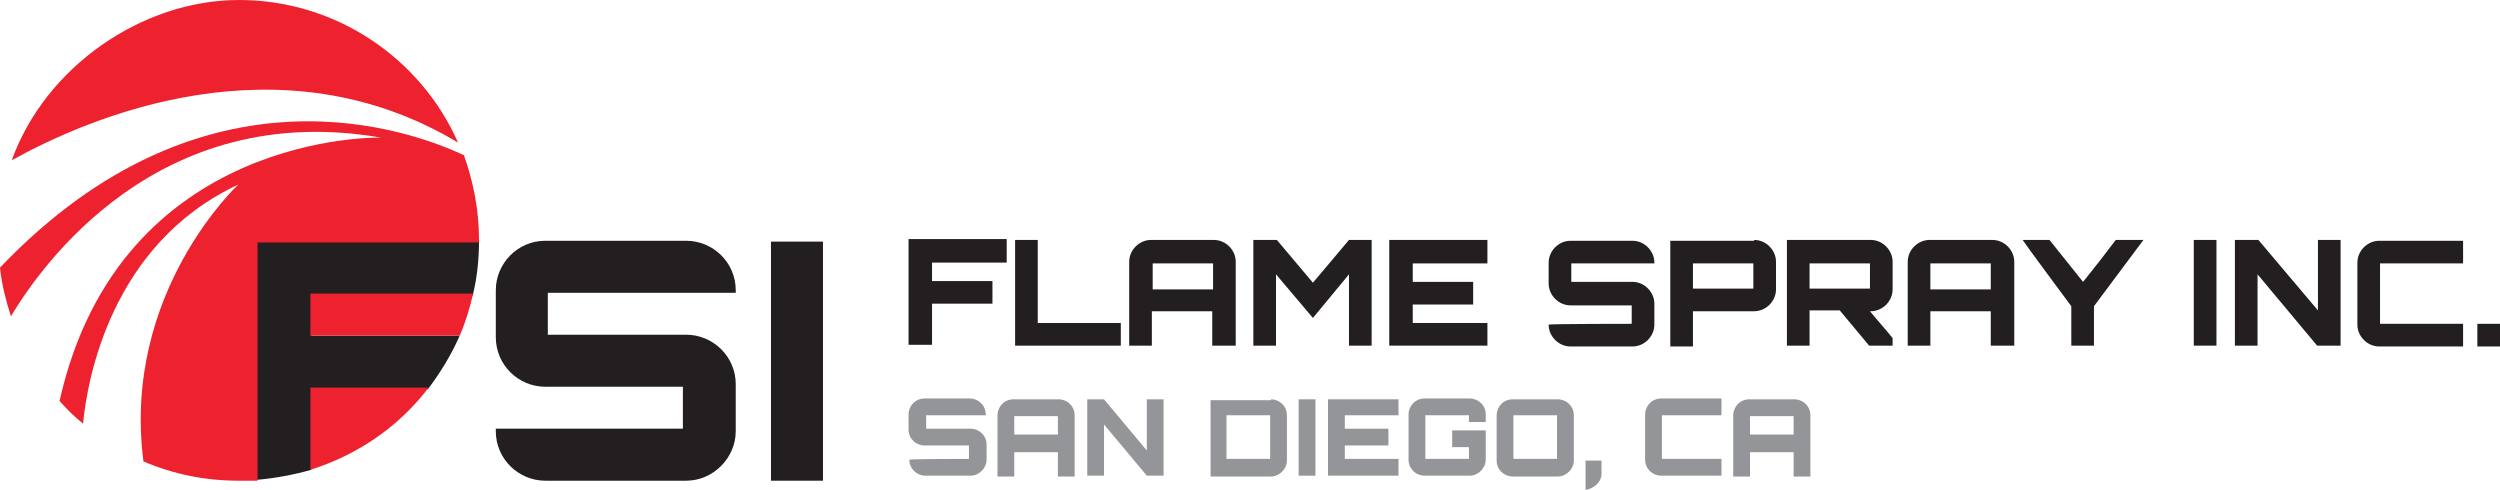
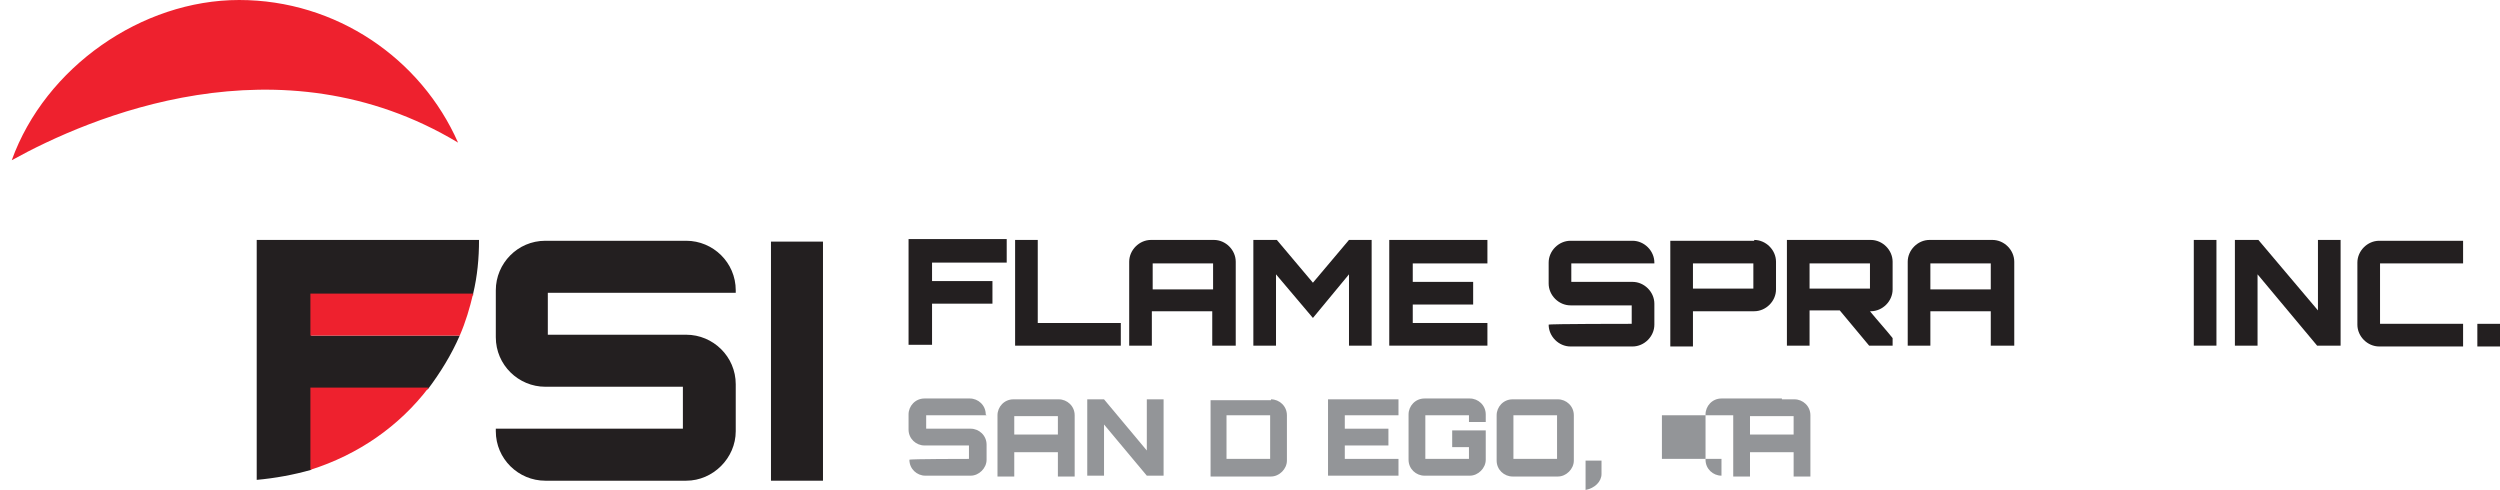
<svg xmlns="http://www.w3.org/2000/svg" version="1.1" viewBox="0 0 298 58.4">
  <defs>
    <style>
      .cls-1 {
        fill: #231f20;
      }

      .cls-2 {
        fill: #ee212e;
      }

      .cls-3 {
        fill: #939598;
      }
    </style>
  </defs>
  <g>
    <g id="Layer_1">
      <g>
        <path class="cls-1" d="M56.4,35c.5-2.1.7-4.2.7-6.4s0,0,0,0h-26.5v28.6c2.2-.2,4.4-.6,6.5-1.2v-9.6h13.9c1.5-2,2.8-4.1,3.8-6.4h-17.7v-4.8h19.3Z" />
        <path class="cls-1" d="M120,28.6v2.7h-8.9v2.2h7.2v2.7h-7.2v4.9h-2.8v-12.6h11.7Z" />
        <path class="cls-1" d="M121,28.6h2.7v9.9h9.9v2.7h-12.6v-12.6Z" />
        <path class="cls-1" d="M144.7,28.6c1.4,0,2.6,1.2,2.6,2.6v10h-2.8v-4.1h-7.2v4.1h-2.7v-10c0-1.4,1.2-2.6,2.6-2.6h7.4ZM144.6,34.5v-3.1h-7.2v3.1h7.2Z" />
        <path class="cls-1" d="M160.7,28.6h2.8v12.6h-2.7v-8.5c-1.4,1.7-2.9,3.5-4.3,5.2l-4.4-5.2v8.5h-2.7v-12.6h2.8l4.3,5.1,4.3-5.1Z" />
        <path class="cls-1" d="M177.3,31.4h-8.9v2.2h7.2v2.7h-7.2v2.2h8.9v2.7h-11.7v-12.6h11.7v2.7Z" />
        <path class="cls-1" d="M197.2,31.4h-9.9v2.2h7.3c1.4,0,2.6,1.2,2.6,2.6v2.5c0,1.4-1.2,2.6-2.6,2.6h-7.4c-1.4,0-2.6-1.2-2.6-2.6h0c0-.1,9.9-.1,9.9-.1v-2.2h-7.3c-1.4,0-2.6-1.2-2.6-2.6v-2.5c0-1.4,1.2-2.6,2.6-2.6h7.4c1.4,0,2.6,1.2,2.6,2.6h0Z" />
        <path class="cls-1" d="M209.1,28.6c1.4,0,2.6,1.2,2.6,2.6v3.3c0,1.4-1.2,2.6-2.6,2.6h-7.3s0,0,0,.1c0,0,0,0,0,0v4.1h-2.7v-12.6h10ZM201.8,34.4h7.2v-3h-7.2v3Z" />
        <path class="cls-1" d="M225.6,34.5c0,1.4-1.2,2.6-2.6,2.6h-.1c.9,1.1,1.9,2.2,2.7,3.2v.9h-2.8l-3.5-4.2h-3.6s0,0,0,.1c0,0,0,0,0,0v4.1h-2.7v-12.6h10c1.4,0,2.6,1.2,2.6,2.6v3.3ZM215.7,34.4h7.2v-3h-7.2v3Z" />
        <path class="cls-1" d="M237.5,28.6c1.4,0,2.6,1.2,2.6,2.6v10h-2.8v-4.1h-7.2v4.1h-2.7v-10c0-1.4,1.2-2.6,2.6-2.6h7.4ZM237.3,34.5v-3.1h-7.2v3.1h7.2Z" />
-         <path class="cls-1" d="M255.5,28.6l-5.9,7.9v4.7h-2.7v-4.7l-2.3-3.1c-1.1-1.5-2.6-3.5-3.5-4.8h3.2l4,5c1.3-1.6,2.7-3.4,3.9-5h3.3Z" />
        <path class="cls-1" d="M261.5,28.6h2.7v12.6h-2.7v-12.6Z" />
        <path class="cls-1" d="M276.2,28.6h2.8v12.6h-2.8l-7.1-8.5v8.5h-2.7v-12.6h2.8l7.1,8.4v-8.4Z" />
        <path class="cls-1" d="M283.7,31.4v7.2h9.9v2.7h-10c-1.4,0-2.6-1.2-2.6-2.6v-7.4c0-1.4,1.2-2.6,2.6-2.6h10v2.7h-9.9Z" />
        <path class="cls-1" d="M298,41.3h-2.7v-2.7h2.7v2.7Z" />
        <path class="cls-1" d="M87.7,34.9h-22.4v5h16.5c3.2,0,5.9,2.6,5.9,5.9v5.6c0,3.2-2.7,5.9-5.9,5.9h-16.8c-3.2,0-5.9-2.6-5.9-5.9v-.3h22.3v-5h-16.4c-3.2,0-5.9-2.6-5.9-5.9v-5.6c0-3.2,2.6-5.9,5.9-5.9h16.8c3.2,0,5.9,2.6,5.9,5.9v.3Z" />
        <path class="cls-1" d="M91.9,28.8h6.2v28.5h-6.2v-28.5Z" />
        <g>
-           <path class="cls-2" d="M57.1,28.8c0,0,0-.1,0-.2,0-3.6-.7-7-1.8-10.1C49.3,15.7,24.5,6.2,0,31.9c.2,2,.7,3.9,1.3,5.8,3.6-6,17.5-25.9,44.1-21.3,0,0-31.1-.8-38.3,31.4.9,1,1.8,1.9,2.8,2.7.5-5.2,3.3-21.4,18.5-28.5,0,0-13.9,12.9-11.3,33,3.5,1.5,7.3,2.3,11.3,2.3s1.5,0,2.3,0v-28.4h26.3Z" />
          <path class="cls-2" d="M37,40h17.8c.7-1.6,1.2-3.3,1.6-5h-19.4v5Z" />
          <path class="cls-2" d="M37,56c5.7-1.8,10.6-5.2,14.1-9.8h-14.1v9.8Z" />
          <path class="cls-2" d="M54.6,17C50.2,7,40.1,0,28.5,0S5.4,8,1.4,19.1c9.2-5.1,31.9-14.9,53.2-2.1Z" />
        </g>
        <g>
          <path class="cls-3" d="M117.6,49.5h-7.2v1.6h5.3c1,0,1.9.8,1.9,1.9v1.8c0,1-.9,1.9-1.9,1.9h-5.4c-1,0-1.9-.8-1.9-1.9h0c0-.1,7.1-.1,7.1-.1v-1.6h-5.3c-1,0-1.9-.8-1.9-1.9v-1.8c0-1,.8-1.9,1.9-1.9h5.4c1,0,1.9.8,1.9,1.9h0Z" />
          <path class="cls-3" d="M126.2,47.6c1,0,1.9.8,1.9,1.9v7.3h-2v-2.9h-5.2v2.9h-2v-7.3c0-1,.8-1.9,1.9-1.9h5.4ZM126.1,51.8v-2.2h-5.2v2.2h5.2Z" />
          <path class="cls-3" d="M136.7,47.6h2v9.1h-2l-5.1-6.1v6.1h-2v-9.1h2l5.1,6.1v-6.1Z" />
          <path class="cls-3" d="M151.5,47.6c1,0,1.9.8,1.9,1.9v5.4c0,1-.9,1.9-1.9,1.9h-7.2v-9.1h7.2ZM146.2,54.7h5.2v-5.2h-5.2v5.2Z" />
-           <path class="cls-3" d="M154.8,47.6h2v9.1h-2v-9.1Z" />
          <path class="cls-3" d="M166.7,49.5h-6.4v1.6h5.2v2h-5.2v1.6h6.4v2h-8.4v-9.1h8.4v2Z" />
          <path class="cls-3" d="M177.1,50.3h-2v-.8h-5.2v5.2h5.2v-1.4h-2v-2h4v3.5c0,1-.9,1.9-1.9,1.9h-5.4c-1,0-1.9-.8-1.9-1.9v-5.4c0-1,.8-1.9,1.9-1.9h5.4c1,0,1.9.8,1.9,1.9v.9Z" />
          <path class="cls-3" d="M185.7,47.6c1,0,1.9.8,1.9,1.9v5.4c0,1-.9,1.9-1.9,1.9h-5.4c-1,0-1.9-.8-1.9-1.9v-5.4c0-1,.8-1.9,1.9-1.9h5.4ZM180.4,54.7h5.2v-5.2h-5.2v5.2Z" />
          <path class="cls-3" d="M190.9,54.9v1.6c0,.9-.8,1.7-1.9,1.9v-3.5h1.9Z" />
-           <path class="cls-3" d="M198.1,49.5v5.2h7.1v2h-7.2c-1,0-1.9-.8-1.9-1.9v-5.4c0-1,.8-1.9,1.9-1.9h7.2v2h-7.1Z" />
+           <path class="cls-3" d="M198.1,49.5v5.2h7.1v2c-1,0-1.9-.8-1.9-1.9v-5.4c0-1,.8-1.9,1.9-1.9h7.2v2h-7.1Z" />
          <path class="cls-3" d="M213.9,47.6c1,0,1.9.8,1.9,1.9v7.3h-2v-2.9h-5.2v2.9h-2v-7.3c0-1,.8-1.9,1.9-1.9h5.4ZM213.8,51.8v-2.2h-5.2v2.2h5.2Z" />
        </g>
      </g>
    </g>
  </g>
</svg>